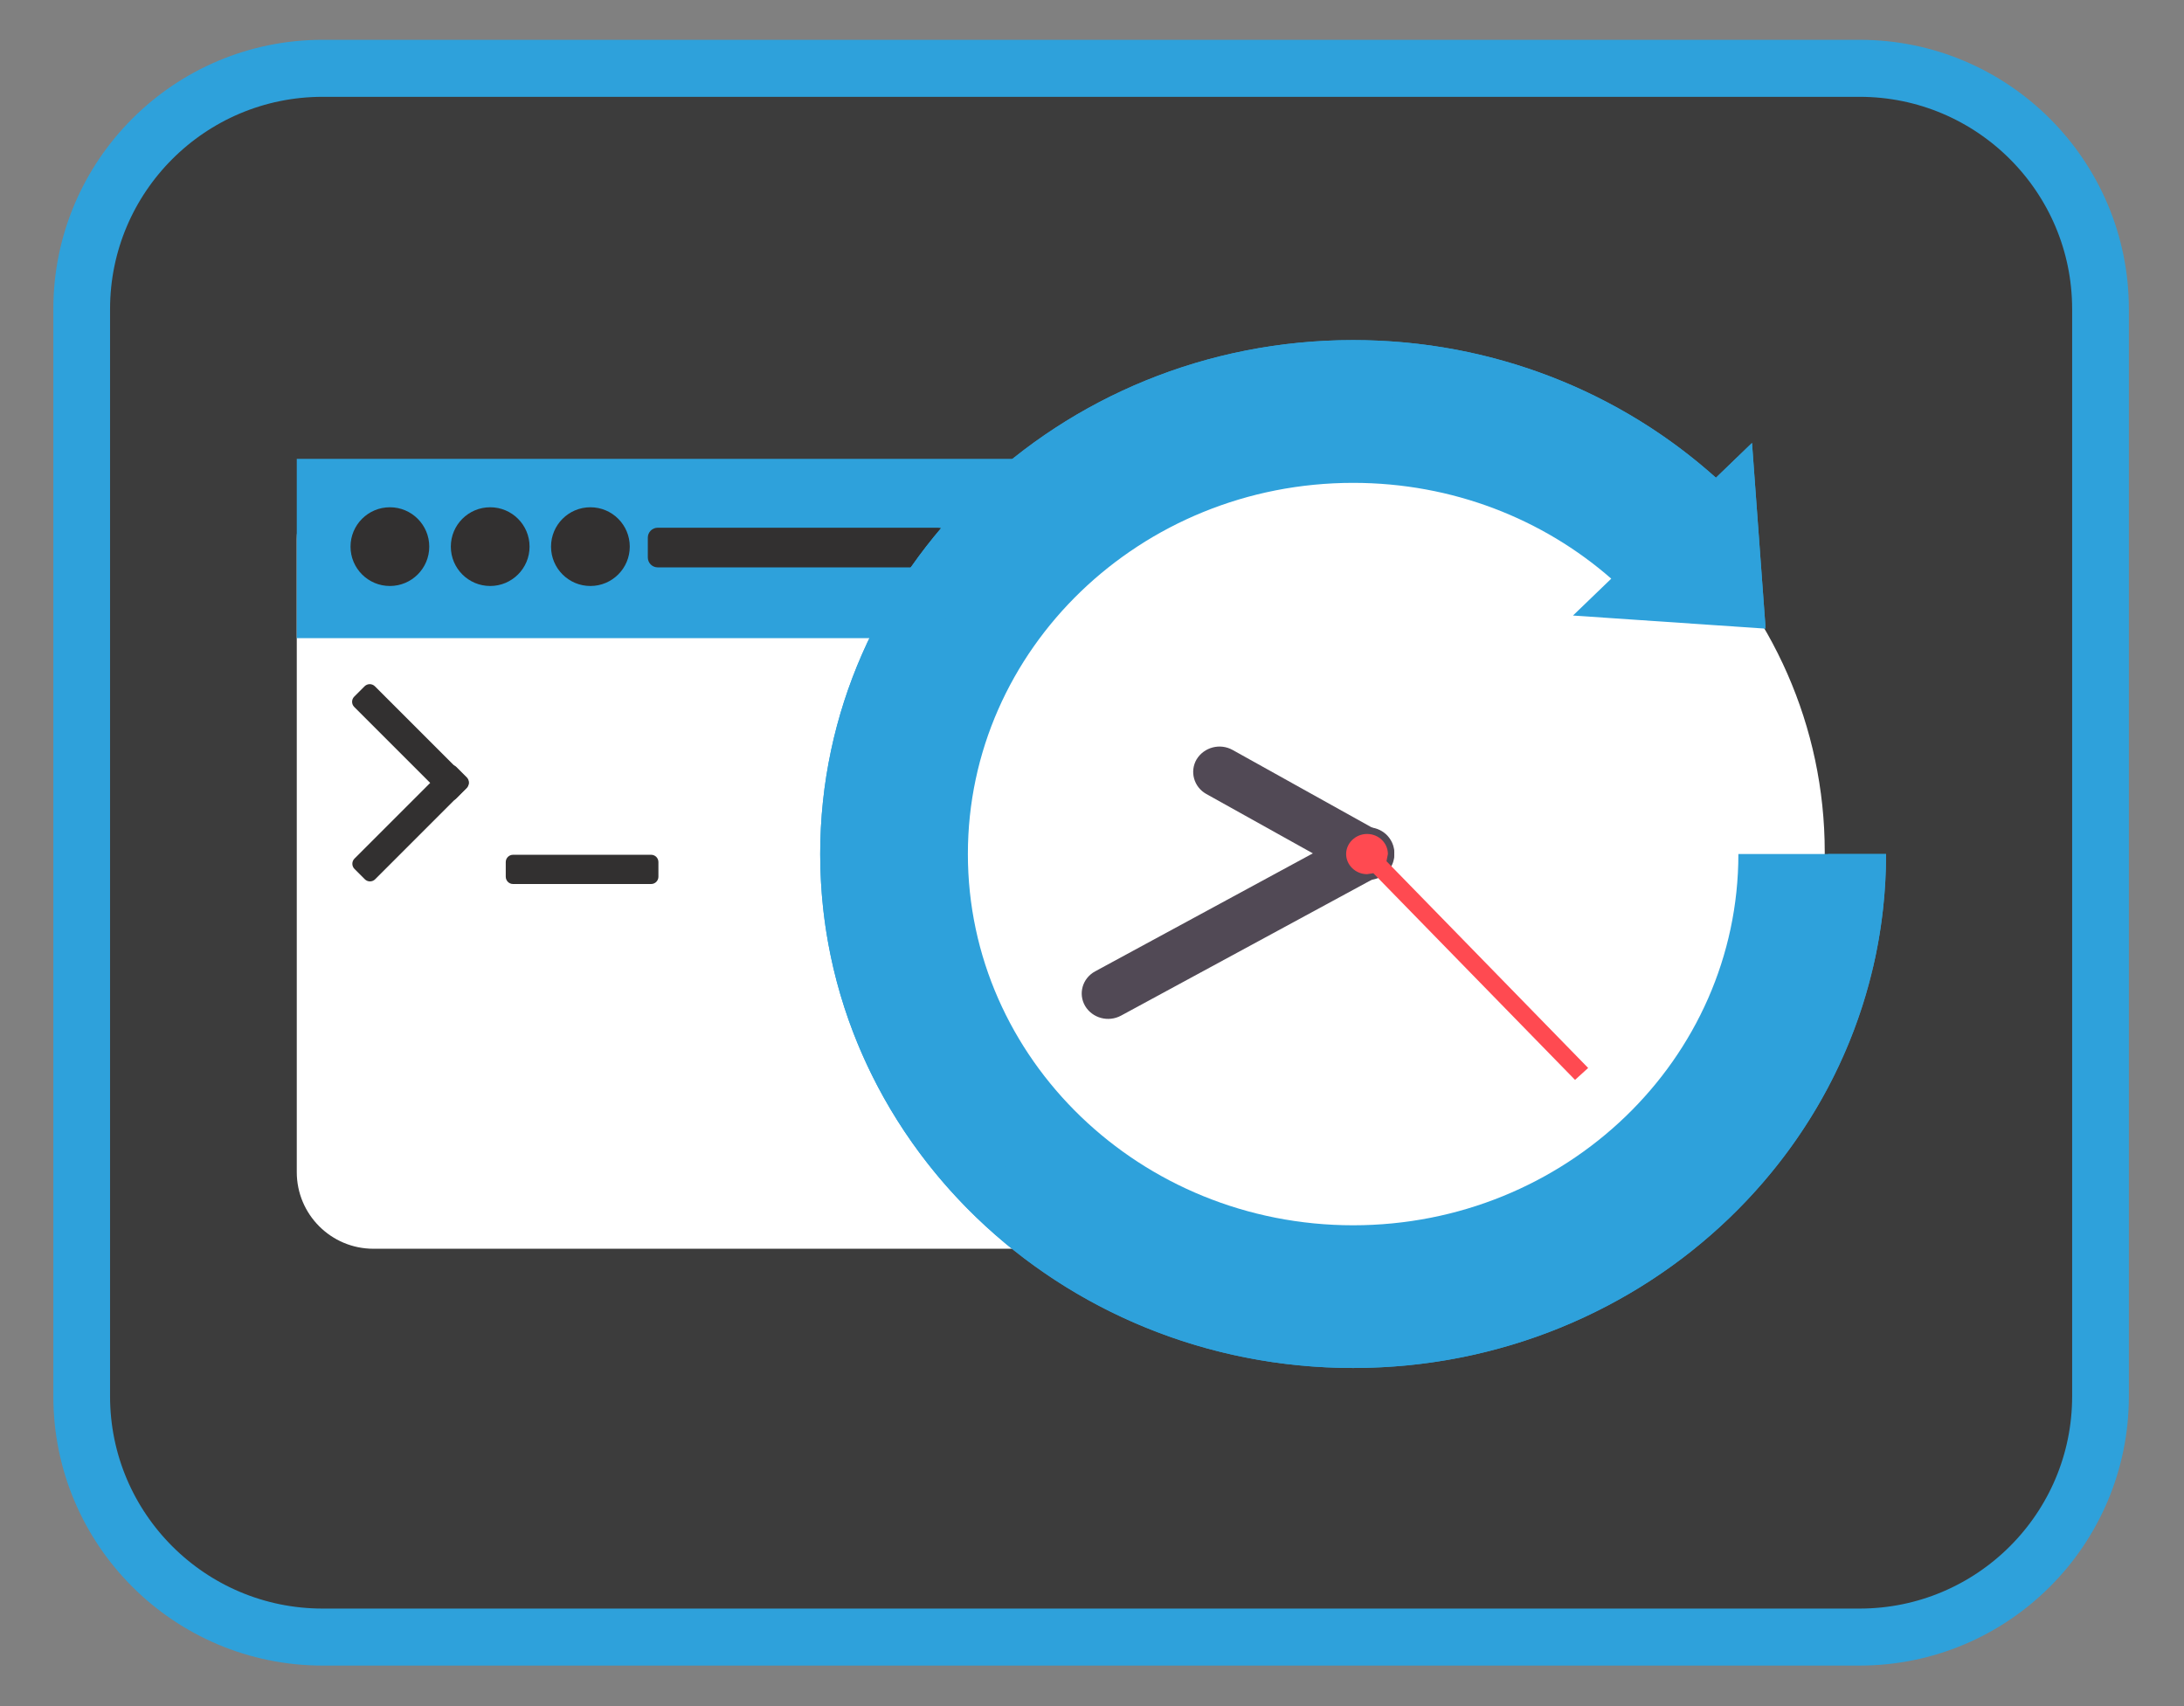
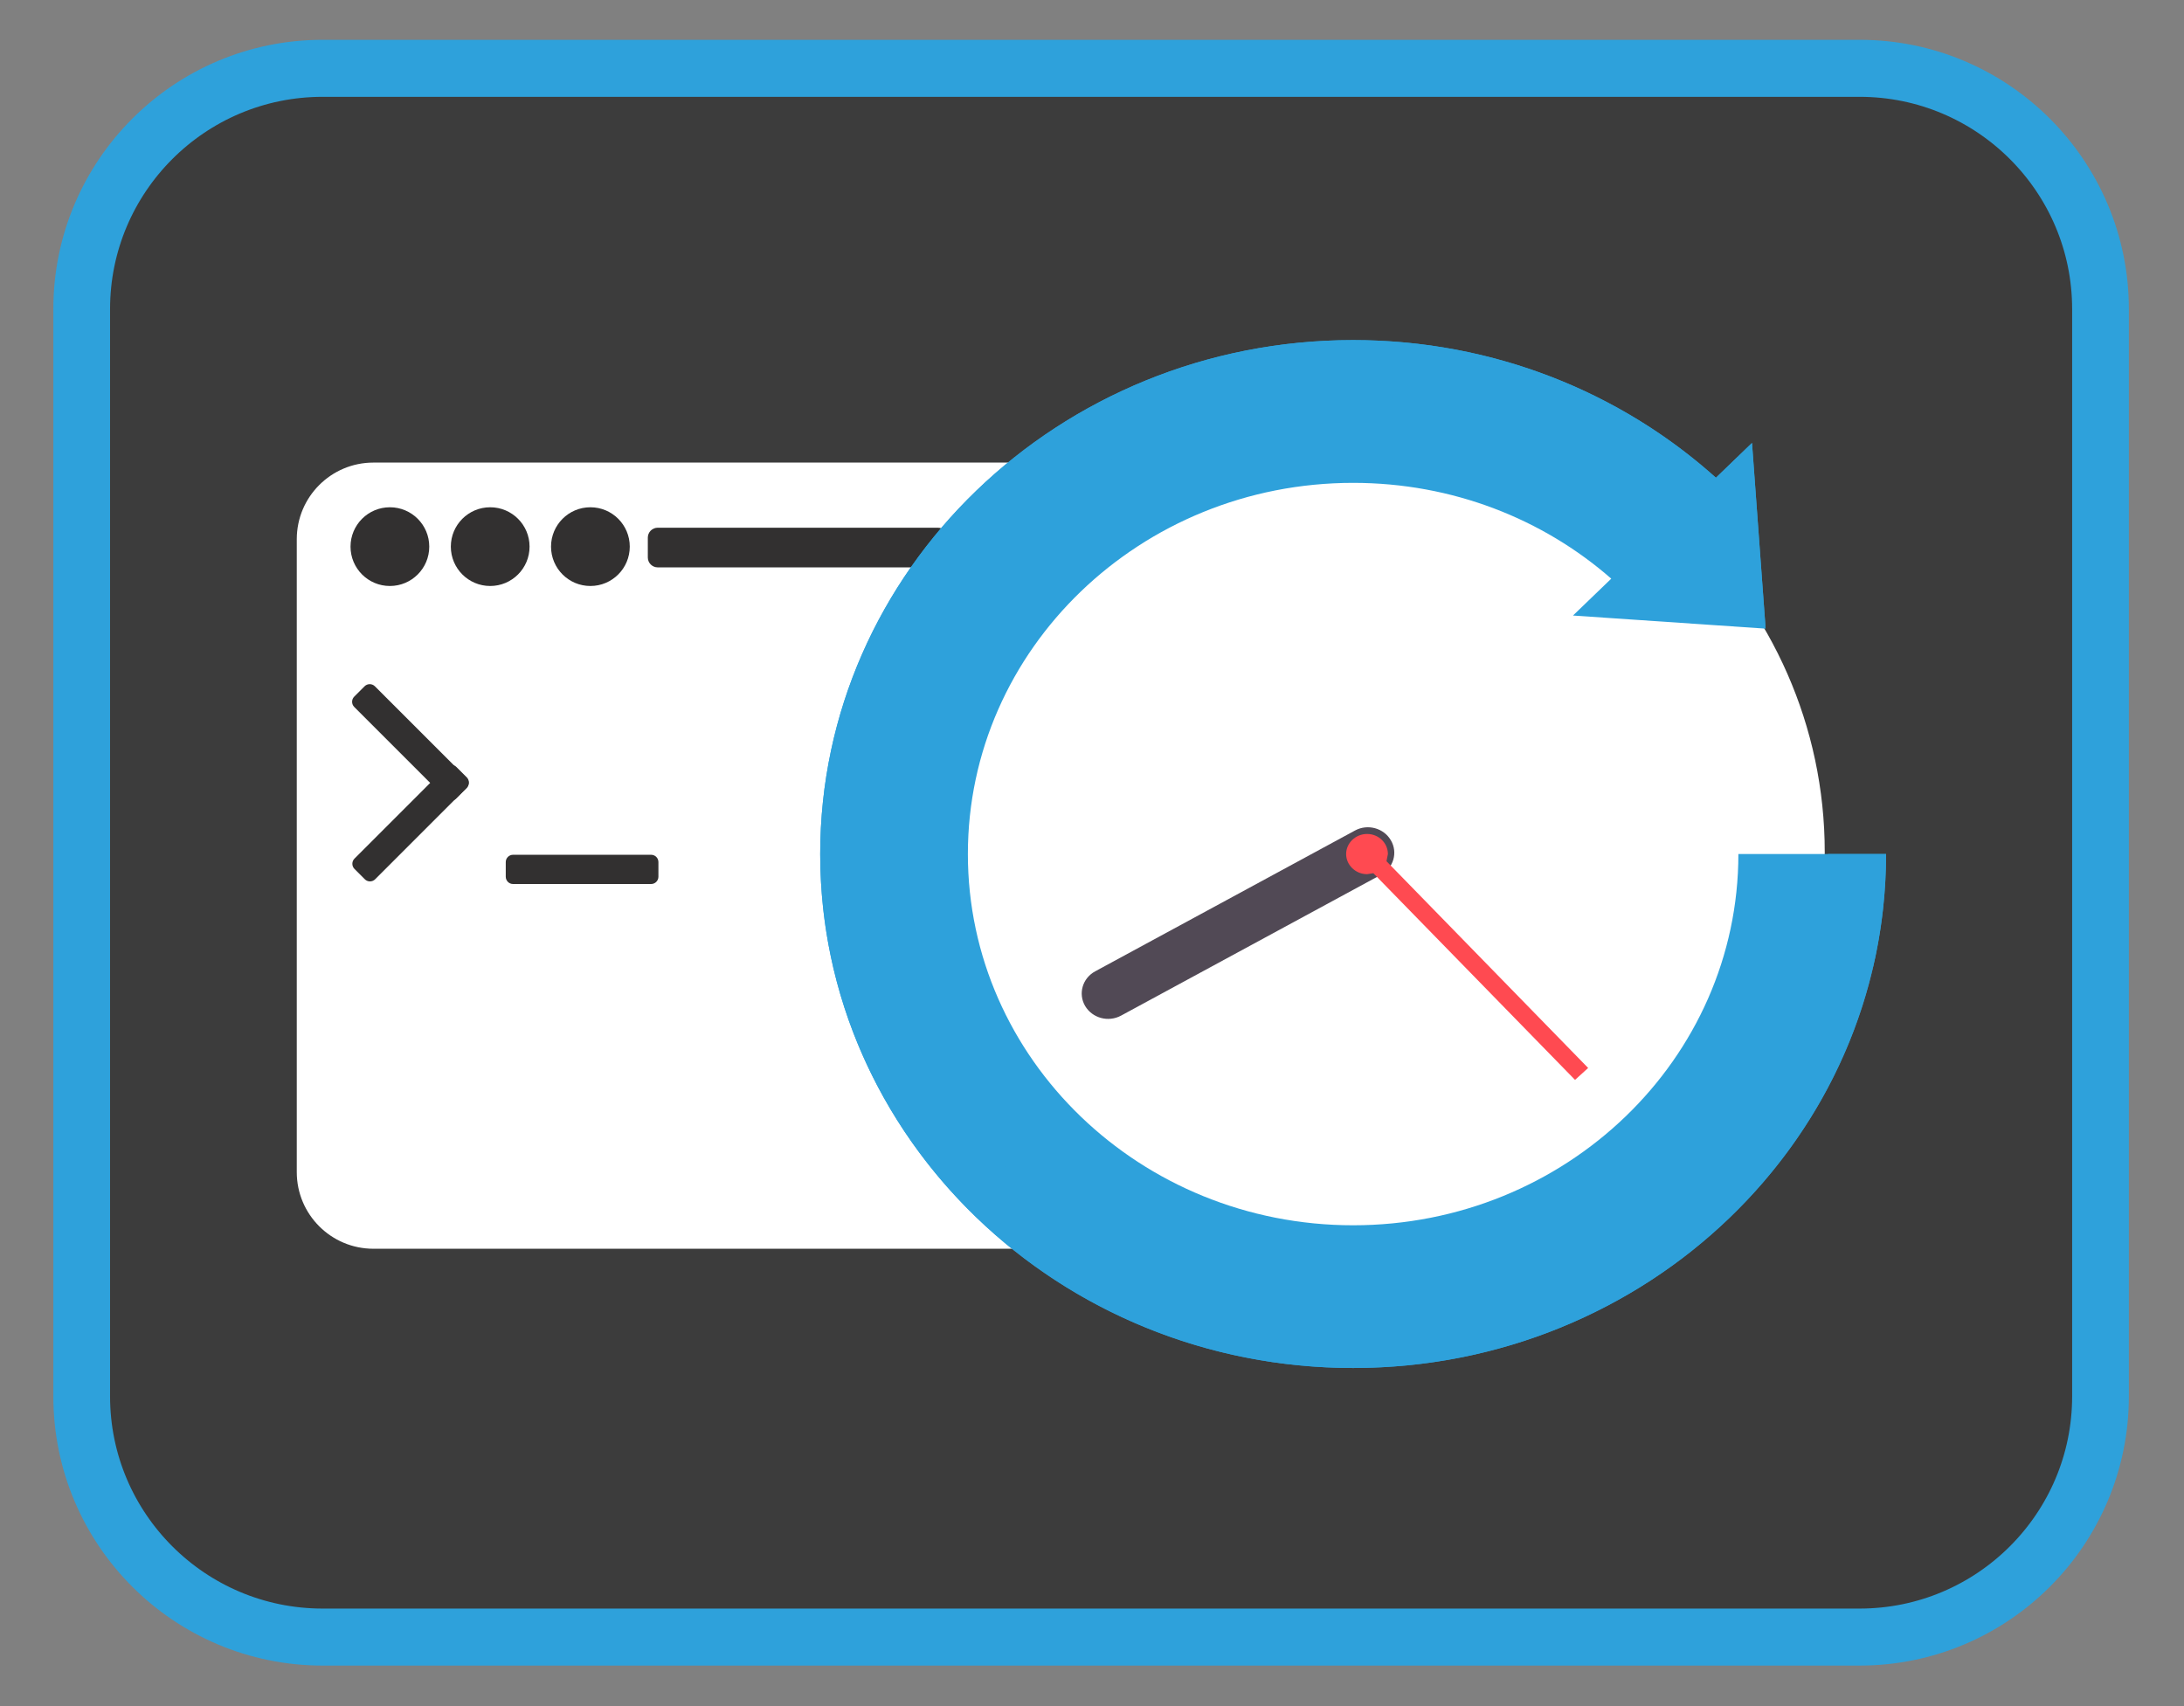
<svg xmlns="http://www.w3.org/2000/svg" width="100%" height="100%" viewBox="0 0 192 150" version="1.1" xml:space="preserve" style="fill-rule:evenodd;clip-rule:evenodd;stroke-linecap:round;stroke-linejoin:round;stroke-miterlimit:1.5;">
  <rect x="0" y="0" width="192" height="150" fill="#808080" stroke="none" />
  <g id="Ebene_12">
    <g>
      <g transform="matrix(0.974,0,0,0.979,4.08,2.759)">
        <path d="M185.4,24.939L185.4,122.578C185.4,134.512 175.655,144.2 163.653,144.2L24.932,144.2C12.93,144.2 3.185,134.512 3.185,122.578L3.185,24.939C3.185,13.005 12.93,3.317 24.932,3.317L163.653,3.317C175.655,3.317 185.4,13.005 185.4,24.939Z" style="fill:rgb(60,60,60);stroke:rgb(46,161,219);stroke-width:5.12px;" />
      </g>
      <g transform="matrix(1,0,0,1,-1.169,0)">
        <g transform="matrix(1.252,0,0,1.252,-38.097,-16.161)">
          <g transform="matrix(0.057,0,0,0.057,26.265,40.202)">
            <path d="M1472.12,185.434L1472.12,965.226C1472.12,1017.31 1429.83,1059.6 1377.74,1059.6L549.402,1059.6C497.313,1059.6 455.023,1017.31 455.023,965.226L455.023,185.434C455.023,133.345 497.313,91.056 549.402,91.056L1377.74,91.056C1429.83,91.056 1472.12,133.345 1472.12,185.434Z" style="fill:white;" />
          </g>
          <g transform="matrix(0.057,0,0,0.013,26.265,43.946)">
-             <rect x="455.023" y="91.056" width="1017.1" height="968.548" style="fill:rgb(46,161,219);" />
-           </g>
+             </g>
          <g transform="matrix(0.032,0,0,0.032,177.127,42.37)">
            <circle cx="-3699.6" cy="278.875" r="86.383" style="fill:rgb(50,48,48);" />
          </g>
          <g transform="matrix(0.032,0,0,0.032,184.17,42.37)">
            <circle cx="-3699.6" cy="278.875" r="86.383" style="fill:rgb(50,48,48);" />
          </g>
          <g transform="matrix(0.032,0,0,0.032,191.206,42.37)">
            <circle cx="-3699.6" cy="278.875" r="86.383" style="fill:rgb(50,48,48);" />
          </g>
          <g transform="matrix(0.057,0,0,0.057,193.256,44.48)">
            <path d="M-1672.55,108.461L-1672.55,132.892C-1672.55,139.634 -1678.03,145.108 -1684.77,145.108L-2029.99,145.108C-2036.73,145.108 -2042.2,139.634 -2042.2,132.892L-2042.2,108.461C-2042.2,101.72 -2036.73,96.246 -2029.99,96.246L-1684.77,96.246C-1678.03,96.246 -1672.55,101.72 -1672.55,108.461Z" style="fill:rgb(50,48,48);" />
          </g>
          <g transform="matrix(0.029,-1.28321e-18,8.91453e-19,0.042,126.099,68.891)">
            <path d="M-1672.55,108.461L-1672.55,132.892C-1672.55,139.634 -1680.43,145.108 -1690.13,145.108L-2024.62,145.108C-2034.33,145.108 -2042.2,139.634 -2042.2,132.892L-2042.2,108.461C-2042.2,101.72 -2034.33,96.246 -2024.62,96.246L-1690.13,96.246C-1680.43,96.246 -1672.55,101.72 -1672.55,108.461Z" style="fill:rgb(50,48,48);" />
          </g>
          <g transform="matrix(-0.042,0,0,0.042,75.025,43.206)">
            <g transform="matrix(0.461,0.461,-0.707,0.707,1294.66,1425.82)">
              <path d="M-1672.55,108.461L-1672.55,132.892C-1672.55,139.634 -1680.95,145.108 -1691.3,145.108L-2023.46,145.108C-2033.8,145.108 -2042.2,139.634 -2042.2,132.892L-2042.2,108.461C-2042.2,101.72 -2033.8,96.246 -2023.46,96.246L-1691.3,96.246C-1680.95,96.246 -1672.55,101.72 -1672.55,108.461Z" style="fill:rgb(50,48,48);" />
            </g>
            <g transform="matrix(-0.461,0.461,-0.707,-0.707,-417.421,1461.5)">
              <path d="M-1672.55,108.461L-1672.55,132.892C-1672.55,139.634 -1680.95,145.108 -1691.3,145.108L-2023.46,145.108C-2033.8,145.108 -2042.2,139.634 -2042.2,132.892L-2042.2,108.461C-2042.2,101.72 -2033.8,96.246 -2023.46,96.246L-1691.3,96.246C-1680.95,96.246 -1672.55,101.72 -1672.55,108.461Z" style="fill:rgb(50,48,48);" />
            </g>
          </g>
          <g transform="matrix(0.019,0,0,0.057,138.795,44.426)">
-             <path d="M-1672.55,108.461L-1672.55,132.892C-1672.55,139.634 -1689.08,145.108 -1709.44,145.108L-2005.32,145.108C-2025.68,145.108 -2042.2,139.634 -2042.2,132.892L-2042.2,108.461C-2042.2,101.72 -2025.68,96.246 -2005.32,96.246L-1709.44,96.246C-1689.08,96.246 -1672.55,101.72 -1672.55,108.461Z" style="fill:rgb(50,48,48);" />
-           </g>
+             </g>
          <g transform="matrix(1.1655e-18,0.019,-0.057,3.51926e-18,110.377,86.702)">
            <path d="M-1672.55,108.461L-1672.55,132.892C-1672.55,139.634 -1689.08,145.108 -1709.44,145.108L-2005.32,145.108C-2025.68,145.108 -2042.2,139.634 -2042.2,132.892L-2042.2,108.461C-2042.2,101.72 -2025.68,96.246 -2005.32,96.246L-1709.44,96.246C-1689.08,96.246 -1672.55,101.72 -1672.55,108.461Z" style="fill:rgb(50,48,48);" />
          </g>
        </g>
        <g transform="matrix(1.629,0,0,1.571,216.885,-8.791)">
          <g>
            <g transform="matrix(1.816,0,0,1.816,-340.865,-664.569)">
              <path d="M169.008,395.296C169.008,403.094 162.686,409.417 154.887,409.417C147.088,409.417 140.766,403.094 140.766,395.296C140.766,387.496 147.088,381.174 154.887,381.174C162.686,381.174 169.008,387.496 169.008,395.296Z" style="fill:white;fill-rule:nonzero;" />
            </g>
            <g transform="matrix(1.815,0,0,1.815,-340.518,-664.071)">
              <path d="M147.987,400.278C147.609,400.49 147.134,400.358 146.917,399.979C146.706,399.602 146.839,399.126 147.216,398.913L154.94,394.572C155.317,394.358 155.797,394.493 156.009,394.872C156.223,395.247 156.09,395.727 155.71,395.938L147.987,400.278Z" style="fill:rgb(81,73,85);fill-rule:nonzero;" />
            </g>
            <g transform="matrix(1.815,0,0,1.815,-340.518,-664.071)">
-               <path d="M155.719,394.636C156.091,394.852 156.223,395.329 156.007,395.703C155.791,396.08 155.31,396.208 154.932,395.993L150.521,393.444C150.148,393.228 150.023,392.748 150.233,392.376C150.454,392.001 150.929,391.869 151.306,392.088L155.719,394.636Z" style="fill:rgb(81,73,85);fill-rule:nonzero;" />
-             </g>
+               </g>
            <g transform="matrix(1.815,0,0,1.815,-340.518,-664.071)">
              <path d="M161.875,401.892L161.485,402.26L155.488,395.887L155.302,395.917C154.961,395.917 154.679,395.636 154.679,395.296C154.679,394.956 154.961,394.677 155.302,394.677C155.646,394.677 155.921,394.956 155.921,395.296L155.879,395.517L161.875,401.892Z" style="fill:rgb(255,74,81);fill-rule:nonzero;" />
            </g>
            <g transform="matrix(1.815,0,0,1.815,-340.518,-664.071)">
              <path d="M146.382,408.667C145.746,408.261 145.139,407.811 144.569,407.321C144.65,407.389 144.731,407.457 144.814,407.523C145.004,407.684 145.205,407.844 145.415,407.994C145.728,408.231 146.051,408.455 146.382,408.667ZM164.924,407.558C164.937,407.546 164.951,407.535 164.964,407.523C164.972,407.517 164.979,407.511 164.987,407.505C164.965,407.523 164.945,407.54 164.924,407.558ZM168.687,403.088C169.439,401.758 170.004,400.308 170.344,398.773L170.35,398.773C170.006,400.308 169.44,401.757 168.687,403.088Z" style="fill:rgb(184,87,77);fill-rule:nonzero;" />
            </g>
          </g>
          <g transform="matrix(1.815,0,0,1.815,-340.518,-664.071)">
            <path d="M170.733,395.296C170.733,404.047 163.636,411.143 154.887,411.143C146.139,411.143 139.041,404.047 139.041,395.296C139.041,386.547 146.139,379.449 154.887,379.449C159.055,379.449 162.844,381.059 165.674,383.693L166.747,382.62L167.152,388.346L161.424,387.942L162.562,386.805C160.532,384.964 157.842,383.851 154.887,383.851C148.565,383.851 143.432,388.974 143.432,395.296C143.432,401.618 148.565,406.743 154.887,406.743C161.209,406.743 166.342,401.618 166.342,395.296L170.733,395.296Z" style="fill:rgb(46,161,219);fill-rule:nonzero;" />
          </g>
          <g transform="matrix(1.815,0,0,1.815,-340.518,-664.071)">
            <path d="M154.887,411.143C154.802,411.143 154.716,411.142 154.631,411.141C151.599,411.093 148.773,410.192 146.382,408.667C146.051,408.455 145.728,408.231 145.415,407.994C145.205,407.844 145.004,407.684 144.814,407.523C144.731,407.457 144.65,407.389 144.569,407.321C141.185,404.414 139.041,400.105 139.041,395.296C139.041,386.547 146.139,379.449 154.887,379.449C155.355,379.449 155.819,379.47 156.277,379.509C156.982,379.571 157.674,379.678 158.35,379.829C159.036,379.982 159.705,380.18 160.355,380.419C162.295,381.133 164.058,382.217 165.558,383.586C165.597,383.622 165.636,383.657 165.674,383.693L166.747,382.62L167.147,388.284L167.149,388.3C164.721,384.052 160.142,381.183 154.887,381.183C147.088,381.183 140.766,387.505 140.766,395.296C140.766,403.096 147.088,409.417 154.887,409.417C162.686,409.417 169.008,403.096 169.008,395.296L170.733,395.296C170.733,396.49 170.601,397.654 170.35,398.773L170.344,398.773C170.004,400.308 169.439,401.758 168.687,403.088C167.731,404.777 166.472,406.275 164.987,407.505C164.979,407.511 164.972,407.517 164.964,407.523C164.951,407.535 164.937,407.546 164.924,407.558C162.252,409.747 158.851,411.082 155.143,411.141C155.058,411.142 154.973,411.143 154.887,411.143Z" style="fill:rgb(46,161,219);fill-rule:nonzero;" />
          </g>
        </g>
      </g>
    </g>
  </g>
</svg>